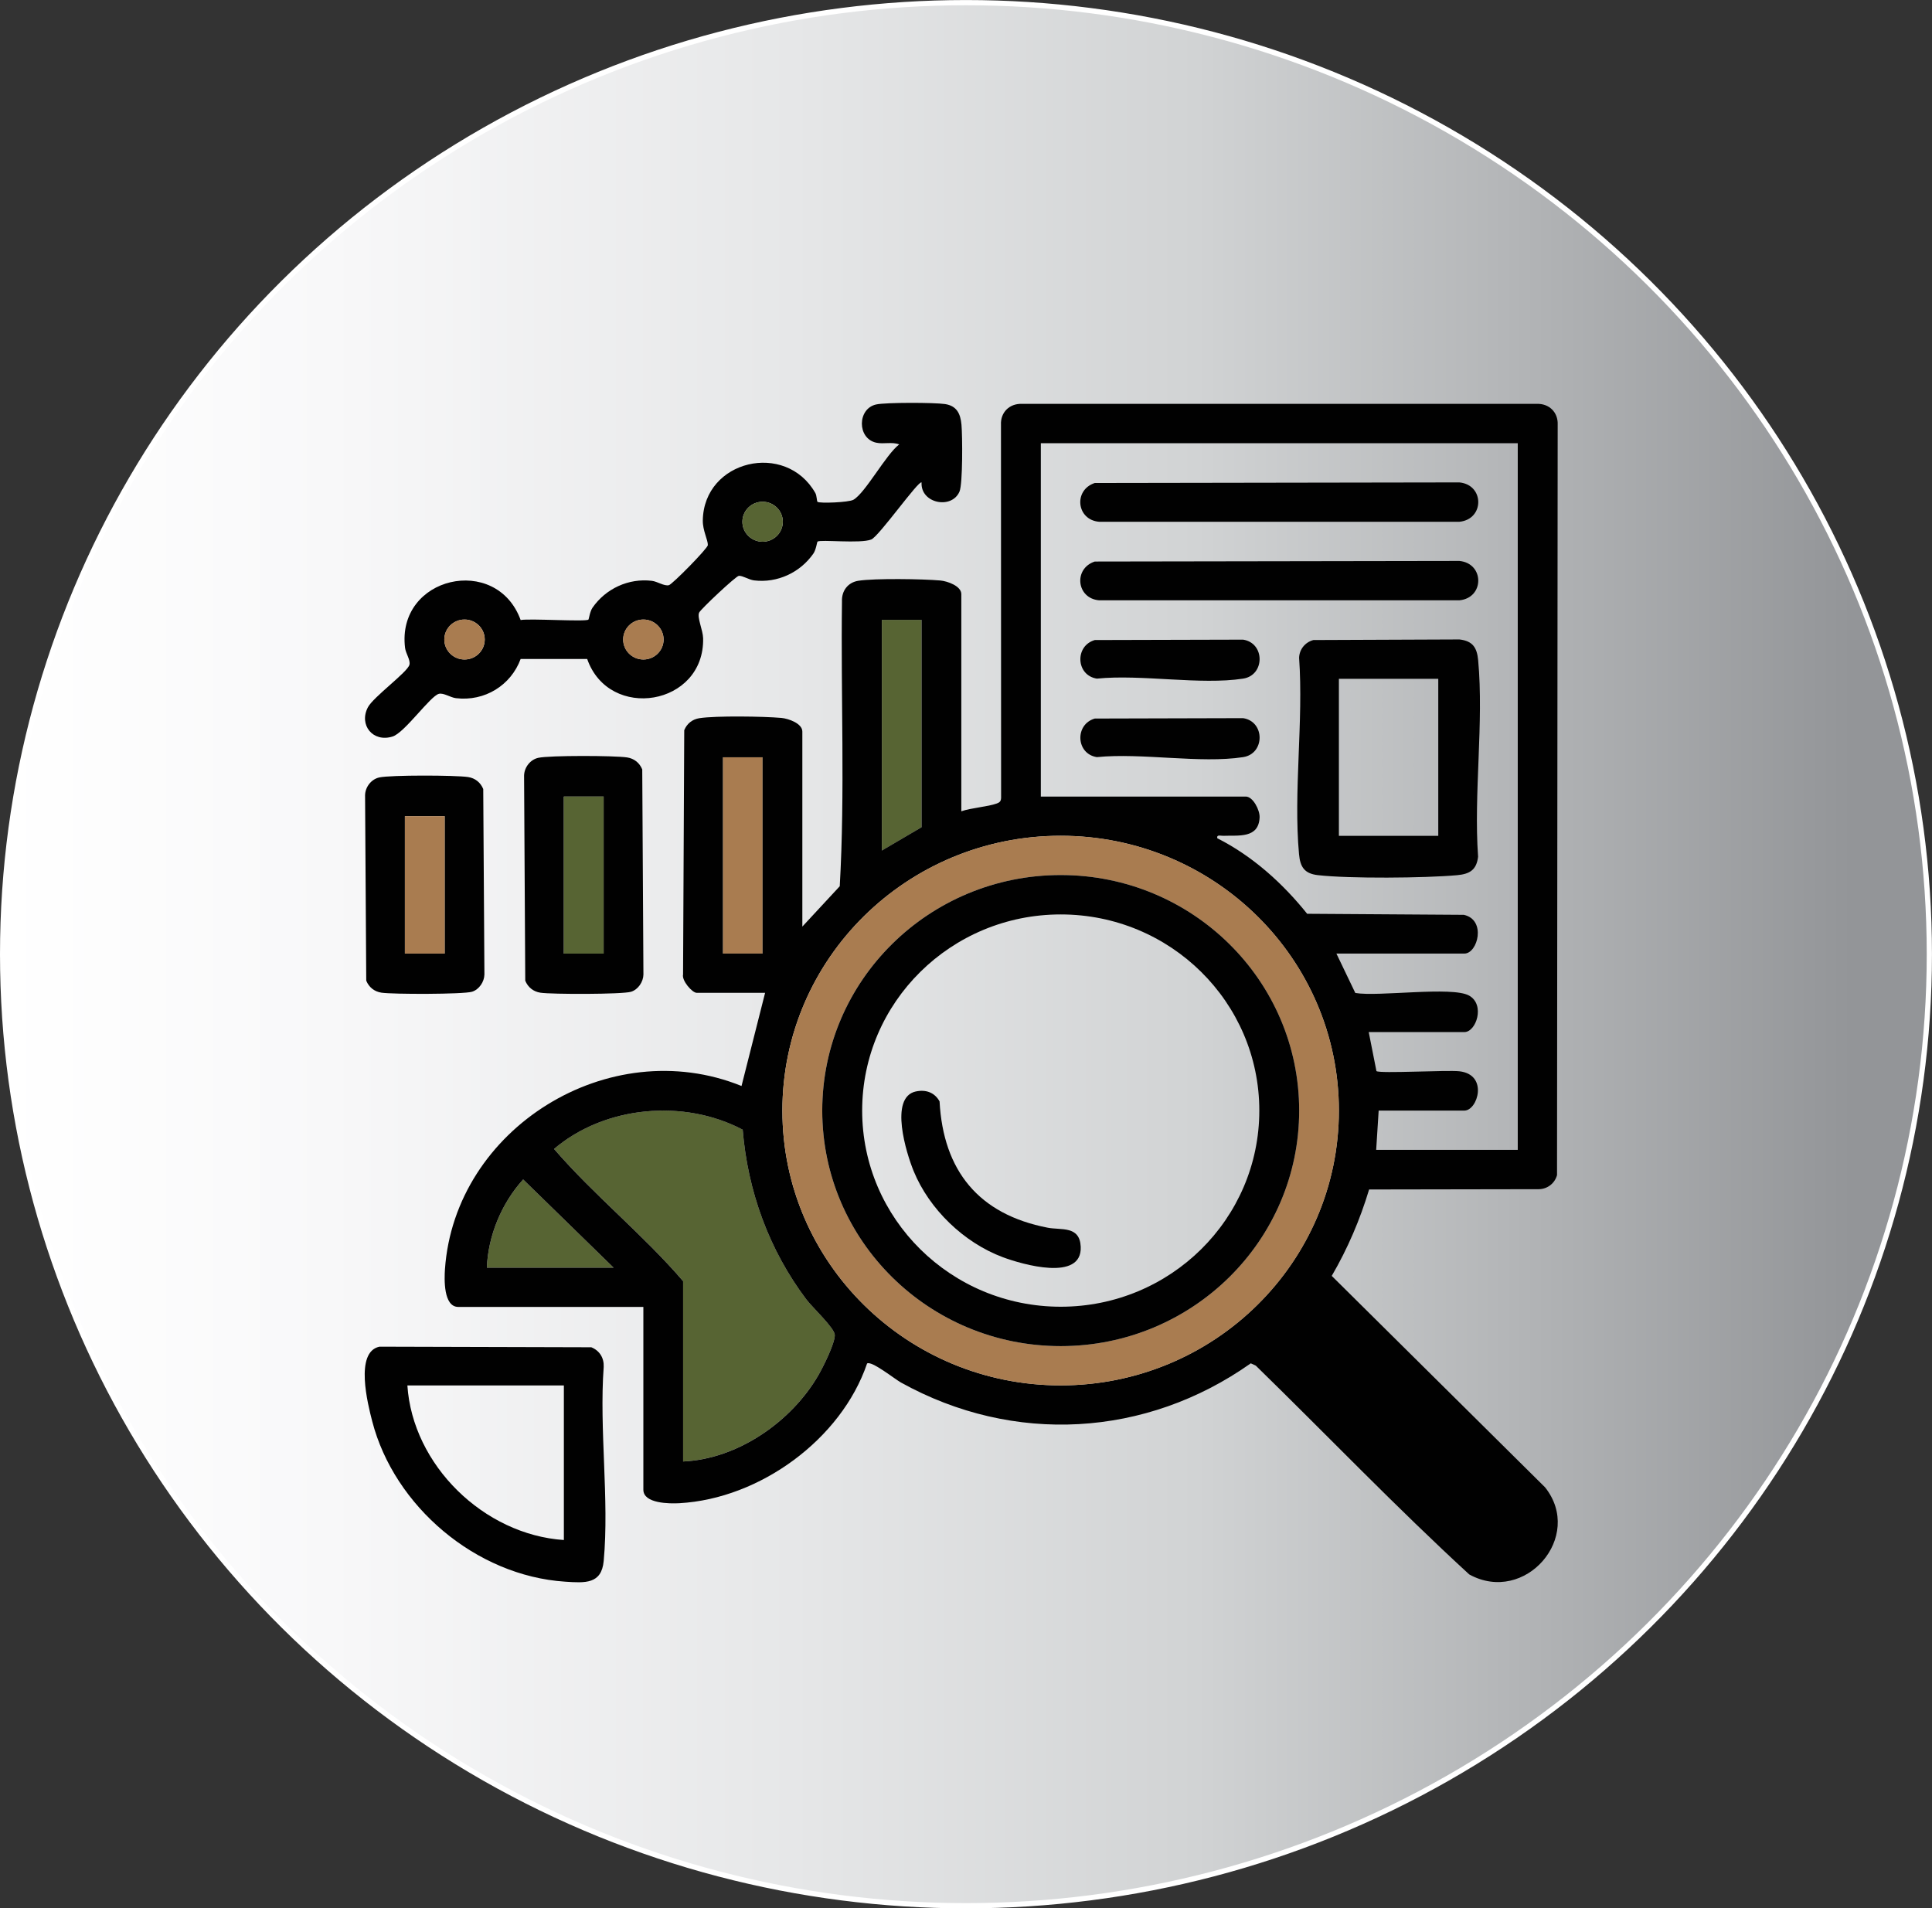
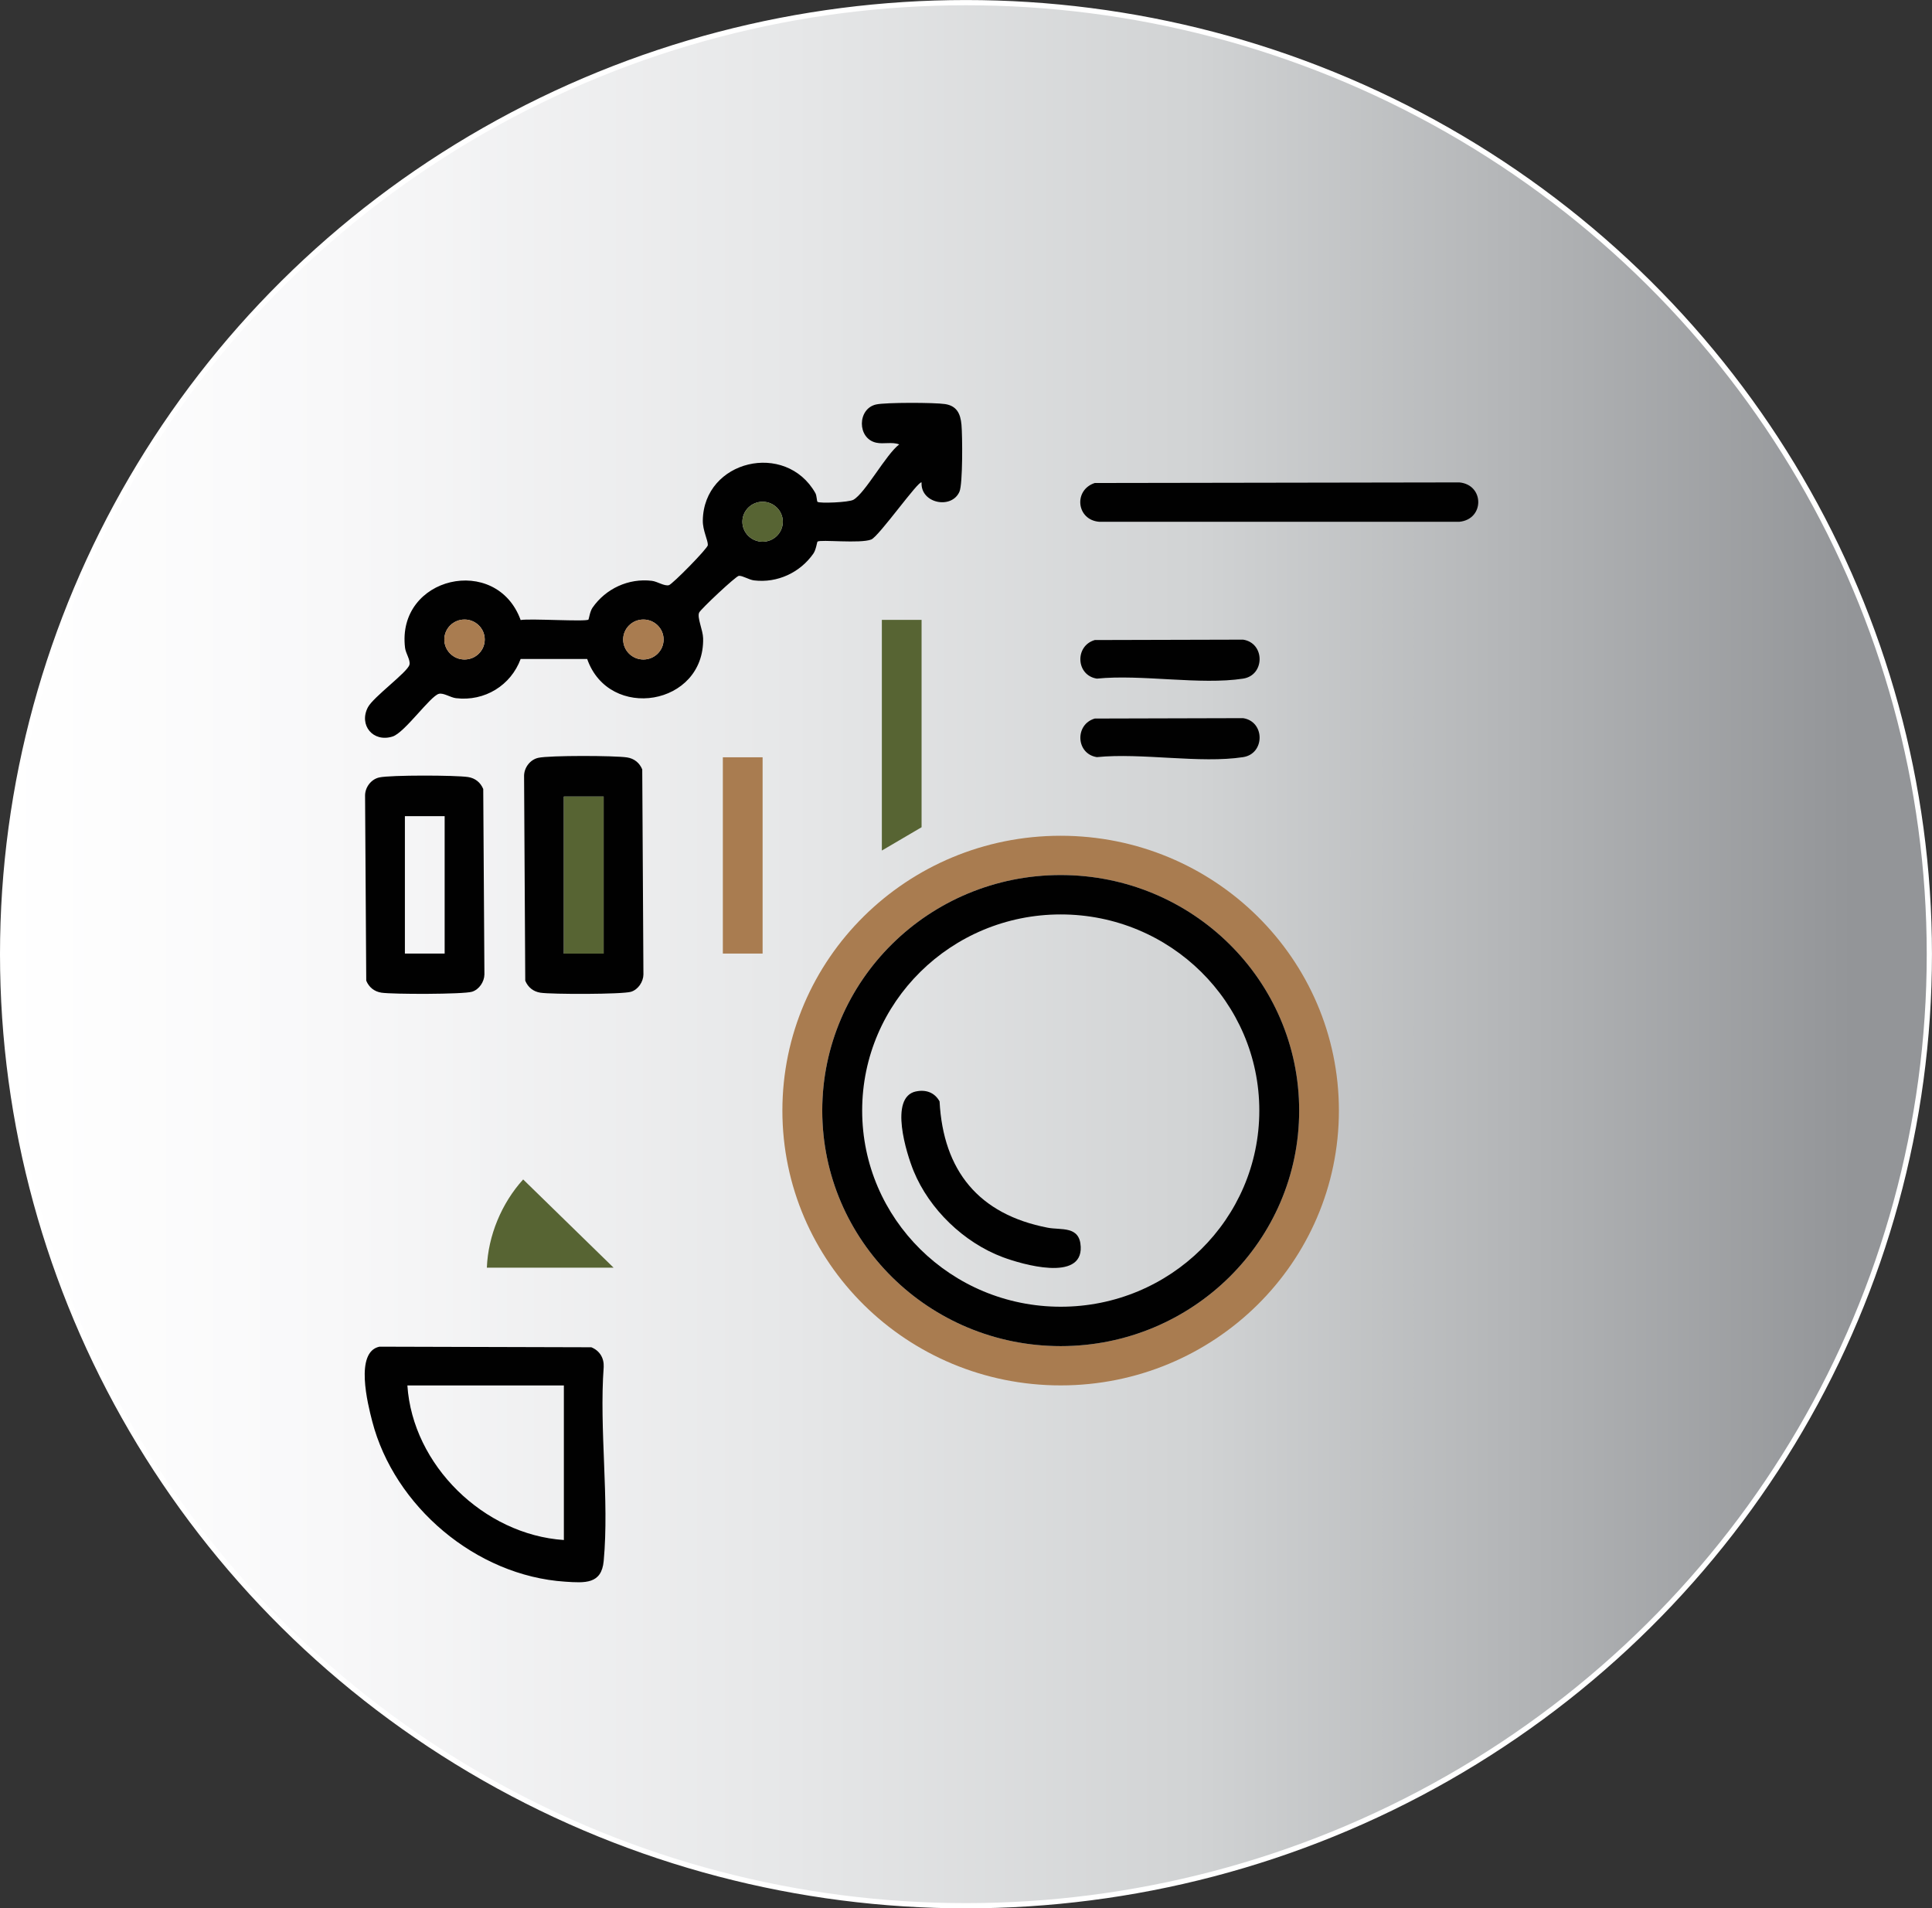
<svg xmlns="http://www.w3.org/2000/svg" id="Layer_2" data-name="Layer 2" viewBox="0 0 590.87 583.65">
  <rect x="0" y="0" width="590.87" height="583.65" fill="#333333" stroke="none" />
  <defs>
    <style>
      .cls-1 {
        fill: #010101;
      }

      .cls-2 {
        fill: url(#linear-gradient);
        stroke: #fff;
        stroke-miterlimit: 10;
        stroke-width: 1.6px;
      }

      .cls-3 {
        fill: #576433;
      }

      .cls-4 {
        fill: #a97c50;
      }
    </style>
    <linearGradient id="linear-gradient" x1=".8" y1="291.83" x2="590.07" y2="291.83" gradientUnits="userSpaceOnUse">
      <stop offset="0" stop-color="#fff" />
      <stop offset=".17" stop-color="#f8f8f9" />
      <stop offset=".41" stop-color="#e6e7e8" />
      <stop offset=".62" stop-color="#d1d3d4" />
      <stop offset=".96" stop-color="#939598" />
    </linearGradient>
  </defs>
  <g id="Layer_1-2" data-name="Layer 1">
    <g>
      <ellipse class="cls-2" cx="295.43" cy="291.83" rx="294.63" ry="291.02" />
      <path class="cls-1" d="M116.01,411.87l64.83.18c2.56,1.03,3.92,3.29,3.79,6.01-1.4,19.12,1.74,40.52,0,59.35-.66,7.13-5.7,6.73-11.8,6.33-27.32-1.79-52.26-23.08-58.99-49.04-1.39-5.36-5.38-21.16,2.16-22.82ZM172.45,423.72h-47.86c1.6,24.37,23.37,45.64,47.86,47.28v-47.28Z" />
-       <path class="cls-3" d="M208.92,391.82c-12.22-14.24-27.25-26.27-39.47-40.44,15.56-13.21,39.68-15.36,57.69-5.89,1.53,18.81,8.08,36.8,19.45,51.89,1.88,2.5,8.69,8.8,8.72,10.91.04,2.6-3.59,9.84-5.05,12.35-8.19,14.11-24.59,25.59-41.34,26.33v-55.16Z" />
      <path class="cls-3" d="M187.65,387.7h-38.75c.37-9.77,4.51-19.73,11.1-26.98l27.65,26.98Z" />
      <polygon class="cls-3" points="281.85 189.59 281.85 253 269.7 260.13 269.7 189.59 281.85 189.59" />
      <rect class="cls-4" x="221.07" y="231.61" width="12.16" height="60.03" />
      <path class="cls-1" d="M281.84,147.56c-.82-.84-13.04,16.5-15.38,17.44-3.35,1.34-15.6-.07-16.44.65-.15.13-.44,2.47-1.25,3.64-4.03,5.8-11,9.09-18.15,8.22-1.59-.19-3.43-1.46-4.65-1.4-.87.04-11.67,10.19-12.15,11.25-.68,1.49,1.16,5.34,1.22,7.84.46,20.67-28.78,25.47-35.46,6.34h-20.35c-2.97,8.05-10.97,13.05-19.78,11.99-1.7-.2-3.78-1.69-5.22-1.33-2.64.67-10.46,11.89-14.17,13.06-5.99,1.9-10.39-3.53-7.54-8.95,1.68-3.18,12.11-10.71,12.7-13,.37-1.43-1.14-3.48-1.34-5.16-2.67-21.85,27.95-28.85,35.35-8.52,2.77-.52,19.91.58,20.73-.13.15-.13.44-2.47,1.25-3.64,4.03-5.81,11-9.08,18.15-8.22,1.7.2,3.78,1.69,5.22,1.33,1.05-.27,11.84-11.22,11.9-12.24.08-1.48-1.59-4.48-1.54-7.55.29-18.48,25.34-24.36,34.42-8.39.45.78.43,2.49.66,2.69.6.52,9.54.19,10.98-.63,3.65-2.07,9.95-13.87,14.01-16.93-2.22-.86-4.73-.02-7.05-.53-5.87-1.3-5.78-10.41,0-11.69,2.95-.65,17.87-.61,21.07-.12,3.63.56,4.71,2.99,5.02,6.3.31,3.39.42,18.11-.61,20.48-2.39,5.53-11.97,3.6-11.59-2.81ZM239.41,159.57c0-3.37-2.77-6.11-6.18-6.11s-6.18,2.73-6.18,6.11,2.77,6.11,6.18,6.11,6.18-2.73,6.18-6.11ZM148.25,195.59c0-3.37-2.77-6.11-6.18-6.11s-6.18,2.73-6.18,6.11,2.77,6.11,6.18,6.11,6.18-2.73,6.18-6.11ZM202.95,195.59c0-3.37-2.77-6.11-6.18-6.11s-6.18,2.73-6.18,6.11,2.77,6.11,6.18,6.11,6.18-2.73,6.18-6.11Z" />
      <ellipse class="cls-3" cx="233.23" cy="159.57" rx="6.18" ry="6.11" />
      <ellipse class="cls-4" cx="142.06" cy="195.59" rx="6.18" ry="6.11" />
      <ellipse class="cls-4" cx="196.76" cy="195.59" rx="6.18" ry="6.11" />
      <path class="cls-1" d="M164.64,231.77c3.44-.76,23.36-.7,27.14-.12,2.19.34,3.81,1.66,4.64,3.67l.36,62.72c-.04,2.24-1.6,4.6-3.78,5.28-2.66.82-24.35.81-27.72.29-2.19-.34-3.81-1.66-4.64-3.67l-.36-62.72c.05-2.49,1.85-4.9,4.36-5.45ZM184.61,243.62h-12.16v48.03h12.16v-48.03Z" />
      <rect class="cls-3" x="172.45" y="243.62" width="12.16" height="48.03" />
      <path class="cls-1" d="M116.01,237.77c3.44-.76,23.36-.7,27.14-.12,2.19.34,3.81,1.66,4.64,3.67l.36,56.71c-.04,2.24-1.6,4.6-3.78,5.28-2.66.82-24.35.81-27.72.29-2.19-.34-3.81-1.66-4.64-3.67l-.36-56.71c.05-2.49,1.85-4.9,4.36-5.45ZM123.83,249.62v42.02h12.16v-42.02h-12.16Z" />
-       <rect class="cls-4" x="123.83" y="249.62" width="12.16" height="42.02" />
-       <path class="cls-1" d="M401.67,195.75l44.68-.18c4.09.47,5.36,2.52,5.72,6.36,1.76,19.07-1.4,40.73-.02,60.09-.48,4.04-2.55,5.3-6.44,5.65-9.84.89-32.99,1.09-42.6-.02-4.09-.47-5.36-2.52-5.72-6.36-1.76-19.07,1.4-40.73.02-60.09.07-2.6,1.83-4.77,4.36-5.45ZM439.87,207.6h-30.39v48.03h30.39v-48.03Z" />
      <path class="cls-1" d="M334.81,147.72l111.53-.18c7.68.75,7.69,11.28,0,12.04h-110.19c-6.94-.58-7.9-9.7-1.34-11.86Z" />
-       <path class="cls-1" d="M334.81,171.74l111.53-.18c7.68.75,7.69,11.28,0,12.04h-110.19c-6.94-.58-7.9-9.7-1.34-11.86Z" />
      <path class="cls-1" d="M334.81,195.75l45.38-.12c6.73,1.04,6.71,10.89,0,11.92-13.1,2.02-31.1-1.38-44.73,0-6.41-.99-6.82-10.01-.64-11.8Z" />
      <path class="cls-1" d="M334.81,219.76l45.38-.12c6.73,1.04,6.71,10.89,0,11.92-13.1,2.02-31.1-1.38-44.73,0-6.41-.99-6.82-10.01-.64-11.8Z" />
-       <path class="cls-1" d="M294.01,248.12c3.1-1.07,8.08-1.37,10.87-2.39.93-.34,1.25-.75,1.29-1.73l-.04-114.1c-.18-3.78,2.61-6.55,6.46-6.38h157.34c3.81-.17,6.63,2.56,6.46,6.38l-.2,229.5c-.69,2.5-2.89,4.24-5.52,4.3l-51.95.09c-2.78,9.23-6.56,18.09-11.43,26.43l65.24,64.66c12.01,15.08-6.11,36.03-23.18,26.65-22.39-20.55-43.5-42.61-65.28-63.86l-1.54-.71c-32.01,22.64-72.57,24.98-106.99,5.87-1.84-1.02-9.01-6.75-10.36-5.82-7.87,23.12-32.72,41.35-57.41,42.73-2.93.16-11.01.16-11.01-4.12v-55.91h-56.6c-4.59,0-4.28-8.6-4.08-11.54,3-43.02,50.14-72.44,90.7-56.03l7.21-28.49h-20.89c-1.44,0-4.64-3.77-4.2-5.61l.36-74.72c.83-2.01,2.46-3.33,4.64-3.67,5.06-.78,19.66-.56,25.06-.08,2.17.19,6.42,1.69,6.42,4.16v59.66l11.44-12.34c1.64-28.72.3-58.14.68-87.13-.14-3.18,1.79-5.8,5.02-6.3,5.05-.78,19.66-.56,25.06-.08,2.17.19,6.42,1.69,6.42,4.16v66.41ZM464.19,135.56h-145.87v108.06h62.68c2.21,0,4.32,4.15,4.23,6.36-.27,6.57-6.55,5.44-11.08,5.64-.86.04-2.08-.48-1.88.74,10.79,5.45,20.08,13.84,27.5,23.11l47.92.32c6.95,1.53,4.26,11.85.16,11.85h-39.13l5.78,12.05c7.09,1.21,29.55-2.11,34.78.79,5.01,2.78,2.18,11.17-1.43,11.17h-29.25l2.36,11.93c.97.81,21.67-.36,25.39.06,8.91,1.03,5.59,12.02,1.5,12.02h-26.21l-.76,12.01h43.3v-216.12ZM281.85,189.59h-12.16v70.54l12.16-7.13v-63.41ZM233.23,231.61h-12.16v60.03h12.16v-60.03ZM409.48,339.66c0-46.42-38.1-84.05-85.1-84.05s-85.1,37.63-85.1,84.05,38.1,84.05,85.1,84.05,85.1-37.63,85.1-84.05ZM208.92,391.82v55.16c16.75-.74,33.16-12.22,41.34-26.33,1.46-2.52,5.09-9.75,5.05-12.35-.03-2.12-6.84-8.41-8.72-10.91-11.37-15.09-17.92-33.08-19.45-51.89-18.01-9.48-42.13-7.32-57.69,5.89,12.22,14.17,27.25,26.2,39.47,40.44ZM187.65,387.7l-27.65-26.98c-6.59,7.25-10.73,17.21-11.1,26.98h38.75Z" />
      <path class="cls-4" d="M409.48,339.66c0,46.42-38.1,84.05-85.1,84.05s-85.1-37.63-85.1-84.05,38.1-84.05,85.1-84.05,85.1,37.63,85.1,84.05ZM397.33,339.66c0-39.78-32.65-72.04-72.93-72.04s-72.93,32.25-72.93,72.04,32.65,72.04,72.93,72.04,72.93-32.25,72.93-72.04Z" />
      <path class="cls-1" d="M397.33,339.66c0,39.78-32.65,72.04-72.93,72.04s-72.93-32.25-72.93-72.04,32.65-72.04,72.93-72.04,72.93,32.25,72.93,72.04ZM385.14,339.66c0-33.13-27.19-59.99-60.73-59.99s-60.73,26.86-60.73,59.99,27.19,59.99,60.73,59.99,60.73-26.86,60.73-59.99Z" />
-       <path class="cls-1" d="M280.12,333.81c3.03-.65,5.73.31,7.23,3.04,1.13,21.21,11.98,34.56,33.07,38.63,4.15.8,9.83-.67,10.1,5.85.45,10.7-17.86,5.4-23.8,3.18-11.93-4.45-22.51-14.68-27.29-26.33-2.21-5.39-7.6-22.59.69-24.38Z" />
+       <path class="cls-1" d="M280.12,333.81c3.03-.65,5.73.31,7.23,3.04,1.13,21.21,11.98,34.56,33.07,38.63,4.15.8,9.83-.67,10.1,5.85.45,10.7-17.86,5.4-23.8,3.18-11.93-4.45-22.51-14.68-27.29-26.33-2.21-5.39-7.6-22.59.69-24.38" />
    </g>
  </g>
</svg>